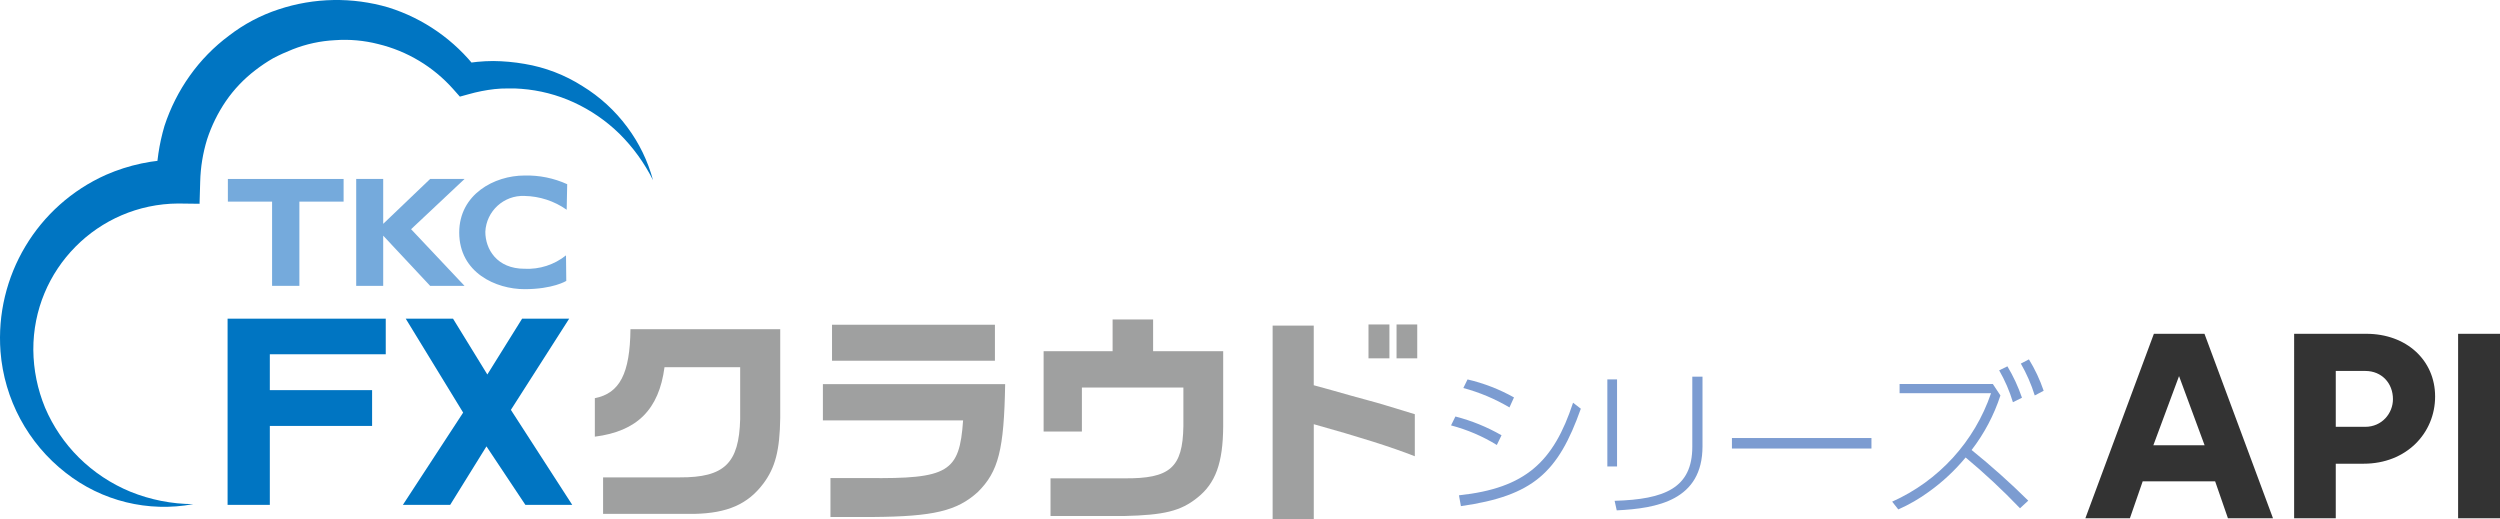
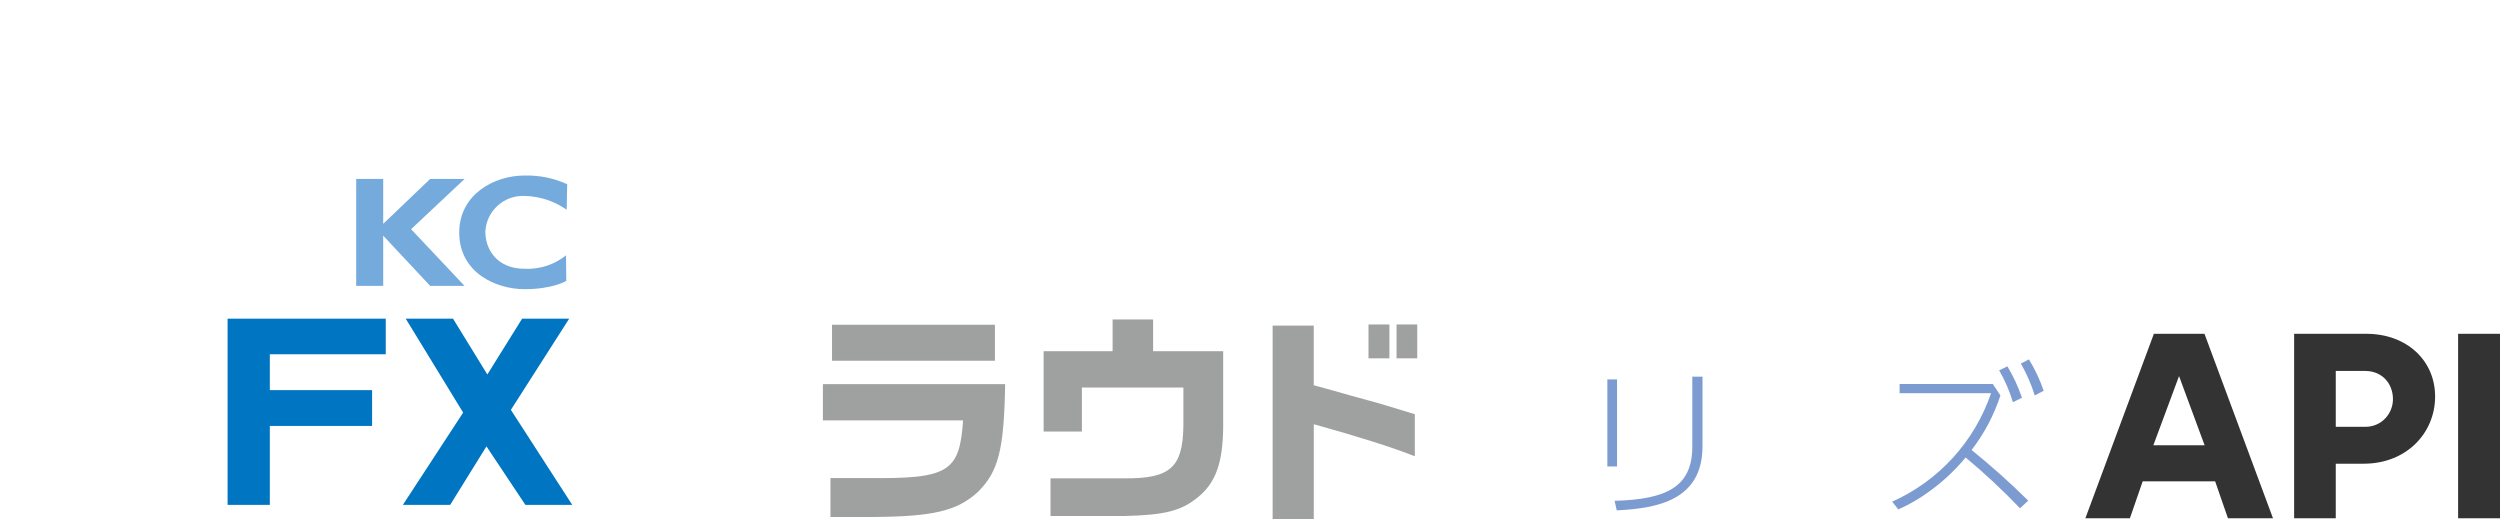
<svg xmlns="http://www.w3.org/2000/svg" version="1.1" id="レイヤー_1" x="0px" y="0px" width="1170.45px" height="242.98px" viewBox="0 0 1170.45 242.98" style="enable-background:new 0 0 1170.45 242.98;" xml:space="preserve">
  <style type="text/css">
	.st0{enable-background:new    ;}
	.st1{fill:#333333;}
	.st2{fill:#0075C2;}
	.st3{fill:#9FA0A0;}
	.st4{fill:#7C9CD1;}
	.st5{fill:#75AADC;}
</style>
  <g id="グループ_25" transform="translate(-465 -129.418)">
    <g class="st0">
      <path class="st1" d="M1473.403,285.695h23.688l32.077,86.36h-21.096l-5.984-17.273h-33.928l-5.984,17.273h-20.849    L1473.403,285.695z M1497.152,337.882l-11.967-32.386l-12.027,32.386H1497.152z" />
      <path class="st1" d="M1539.068,285.695h33.803c18.752,0,32.201,12.338,32.201,29.361c0,17.15-13.449,31.46-33.432,31.46h-13.078    v25.539h-19.493V285.695z M1572.377,329.246c7.772,0,12.955-6.294,12.955-12.955c0-7.402-5.183-13.202-12.955-13.202h-13.816    v26.157H1572.377z" />
      <path class="st1" d="M1615.834,285.695h19.616v86.36h-19.616V285.695z" />
    </g>
    <g id="_logo_FXクラウドシリーズ" transform="translate(623.931 169.782)">
      <g id="グループ_24" transform="translate(-158.931 -40.364)">
        <g id="グループ_21">
-           <path id="パス_43" class="st2" d="M90.502,236.021c-21.107,3.948-42.89-1.406-59.761-14.69      c-17.699-13.792-28.773-34.398-30.508-56.769c-2.627-35.254,17.164-68.362,49.46-82.741c10.648-4.647,22.132-7.075,33.75-7.137      L73.151,84.979c0.057-8.819,1.356-17.585,3.859-26.041c2.746-8.39,6.747-16.317,11.866-23.509      c5.1-7.175,11.297-13.505,18.362-18.756c6.968-5.376,14.801-9.527,23.163-12.272c16.646-5.534,34.584-5.855,51.417-0.921      c16.502,5.153,31.006,15.285,41.522,29.006l-7.224-2.471c4.871-0.935,9.817-1.418,14.777-1.442      c4.932,0.043,9.852,0.492,14.711,1.343c9.638,1.605,18.852,5.141,27.089,10.397c8.149,4.982,15.26,11.488,20.945,19.163      c5.57,7.451,9.673,15.893,12.092,24.876c-4.024-8.046-9.332-15.383-15.716-21.721c-6.243-6.099-13.488-11.079-21.42-14.72      c-7.737-3.539-16.04-5.679-24.524-6.321c-2.093-0.187-4.195-0.245-6.294-0.175c-2.078-0.023-4.156,0.078-6.222,0.301      c-4.122,0.465-8.199,1.271-12.188,2.408l-4.061,1.117l-3.176-3.585c-9.274-10.423-21.512-17.762-35.075-21.032      c-6.615-1.692-13.46-2.302-20.271-1.806c-6.761,0.345-13.421,1.786-19.72,4.268c-3.127,1.222-6.185,2.613-9.16,4.169      c-2.907,1.677-5.698,3.547-8.353,5.599c-5.337,4.073-9.995,8.966-13.802,14.497c-3.761,5.525-6.723,11.554-8.799,17.908      c-1.965,6.397-3.048,13.033-3.218,19.723l-0.301,10.418l-10-0.123c-37.662,0.219-68.022,30.916-67.825,68.578      c0.09,9.273,1.956,18.442,5.497,27.013c3.72,8.73,9.095,16.657,15.827,23.344c6.93,6.858,15.133,12.296,24.148,16.008      C70.428,234.004,80.414,235.974,90.502,236.021z" />
-         </g>
+           </g>
        <g id="グループ_22" transform="translate(35.407 49.579)">
          <path id="パス_44" class="st2" d="M71.145,99.622h74.05v16.667H90.919v16.773h47.883v16.773H90.919v36.962H71.145V99.622z" />
          <path id="パス_45" class="st2" d="M181.429,143.592l-26.878-43.97h22.143l16.059,26.131l16.276-26.131h22.037l-27.29,42.693      l28.729,44.481H210.57l-18.227-27.393l-16.992,27.393h-22.143L181.429,143.592z" />
-           <path id="パス_46" class="st3" d="M243.086,136.843c11.667-2.294,16.463-11.565,16.673-32.299h70.122v41.558      c-0.211,15.105-2.294,23.236-7.923,30.737c-7.294,9.69-16.878,13.847-32.296,14.172h-42.72v-17.092h35.842      c20.945,0.108,27.82-6.562,28.341-27.296v-24.274h-35.427c-2.604,19.792-12.814,30.002-32.612,32.51V136.843z" />
          <path id="パス_47" class="st3" d="M435.187,130.266c-0.521,30.737-3.125,40.938-12.814,50.532      c-9.792,8.856-20.734,11.463-49.18,11.67h-19.795v-18.236h17.296c37.928,0.418,43.136-2.709,44.8-26.986h-65.637v-16.98H435.187      z M430.398,102.443v16.881h-76.269v-16.881H430.398z" />
          <path id="パス_48" class="st3" d="M453.194,114.851h32.299V99.977h18.964v14.879h32.811v35.171      c-0.105,17.113-3.543,26.676-12.188,33.476c-7.709,6.162-15.418,8.076-34.175,8.504h-34.479v-17.643h34.488      c21.46,0.211,27.393-4.994,27.715-24.337v-18.172h-47.513v20.614h-17.923V114.851z" />
          <path id="パス_49" class="st3" d="M579.663,102.861v27.922l8.757,2.408c5.719,1.665,11.46,3.23,17.191,4.792      c4.377,1.147,9.064,2.604,21.372,6.357v19.69c-11.138-4.377-26.05-9.064-47.305-15.003v44.373h-19.265v-90.54H579.663z       M615.093,102.34v15.837h-9.795V102.34H615.093z M628.118,102.34v15.837h-9.69V102.34H628.118z" />
-           <path id="パス_50" class="st4" d="M665.378,158.754c-6.657-4.095-13.882-7.185-21.441-9.169l2.047-4.166      c7.561,1.943,14.825,4.899,21.595,8.787L665.378,158.754z M647.651,182.315c31.306-3.329,44.325-15.761,53.419-43.347      l3.636,2.802c-10.608,29.855-22.2,40.764-56.143,45.613L647.651,182.315z M671.29,141.172      c-6.75-3.999-14.014-7.057-21.592-9.091l1.972-4.019c7.607,1.776,14.926,4.613,21.742,8.428L671.29,141.172z" />
          <path id="パス_51" class="st4" d="M721.662,168.826h-4.545v-40.767h4.545V168.826z M761.673,159.359      c0,25.382-21.372,29.093-40.162,30.002l-0.984-4.47c23.479-0.68,36.366-5.987,36.366-25.307v-32.811h4.78V159.359z" />
-           <path id="パス_52" class="st4" d="M840.769,155.494v4.922h-65.321v-4.922H840.769z" />
          <path id="パス_53" class="st4" d="M901.15,135.567c-3.011,9.216-7.573,17.851-13.489,25.532      c9.231,7.458,18.083,15.374,26.523,23.717l-3.868,3.564c-8.031-8.4-16.53-16.34-25.457-23.78      c-4.991,6.048-10.746,11.422-17.122,15.987c-4.484,3.29-9.312,6.085-14.398,8.335l-2.878-3.636      c21.817-9.754,38.591-28.148,46.297-50.77h-42.814v-4.329h43.648L901.15,135.567z M904.422,121.928      c2.783,4.646,5.068,9.573,6.818,14.699l-4.238,2.107c-1.569-5.204-3.729-10.212-6.439-14.924L904.422,121.928z M914.5,118.671      c2.839,4.627,5.152,9.558,6.896,14.699l-4.172,2.197c-1.62-5.198-3.805-10.202-6.514-14.924L914.5,118.671z" />
        </g>
        <g id="グループ_23" transform="translate(35.45 27.307)">
-           <path id="パス_54" class="st5" d="M71.232,56.48h54.183v10.608h-20.701v39.433H91.936V67.088H71.232V56.48z" />
          <path id="パス_55" class="st5" d="M182.039,56.48h-16.107l-21.974,21.008V56.48h-12.643v50.044h12.643V83.027l21.974,23.497      h16.092l-25.009-26.523L182.039,56.48z" />
          <path id="パス_56" class="st5" d="M229.859,70.89l0.244-11.959c-6.259-2.847-13.083-4.236-19.957-4.064      c-14.226,0-30.595,8.85-30.595,26.685c0,18.835,17.212,26.523,30.586,26.523s19.536-3.868,19.536-3.868l-0.129-11.953      c-5.484,4.393-12.389,6.623-19.407,6.267c-12.977,0-18.362-9.184-18.362-17.305c0.449-9.7,8.661-17.208,18.362-16.788      C217.207,64.568,224.075,66.819,229.859,70.89z" />
        </g>
      </g>
    </g>
  </g>
</svg>